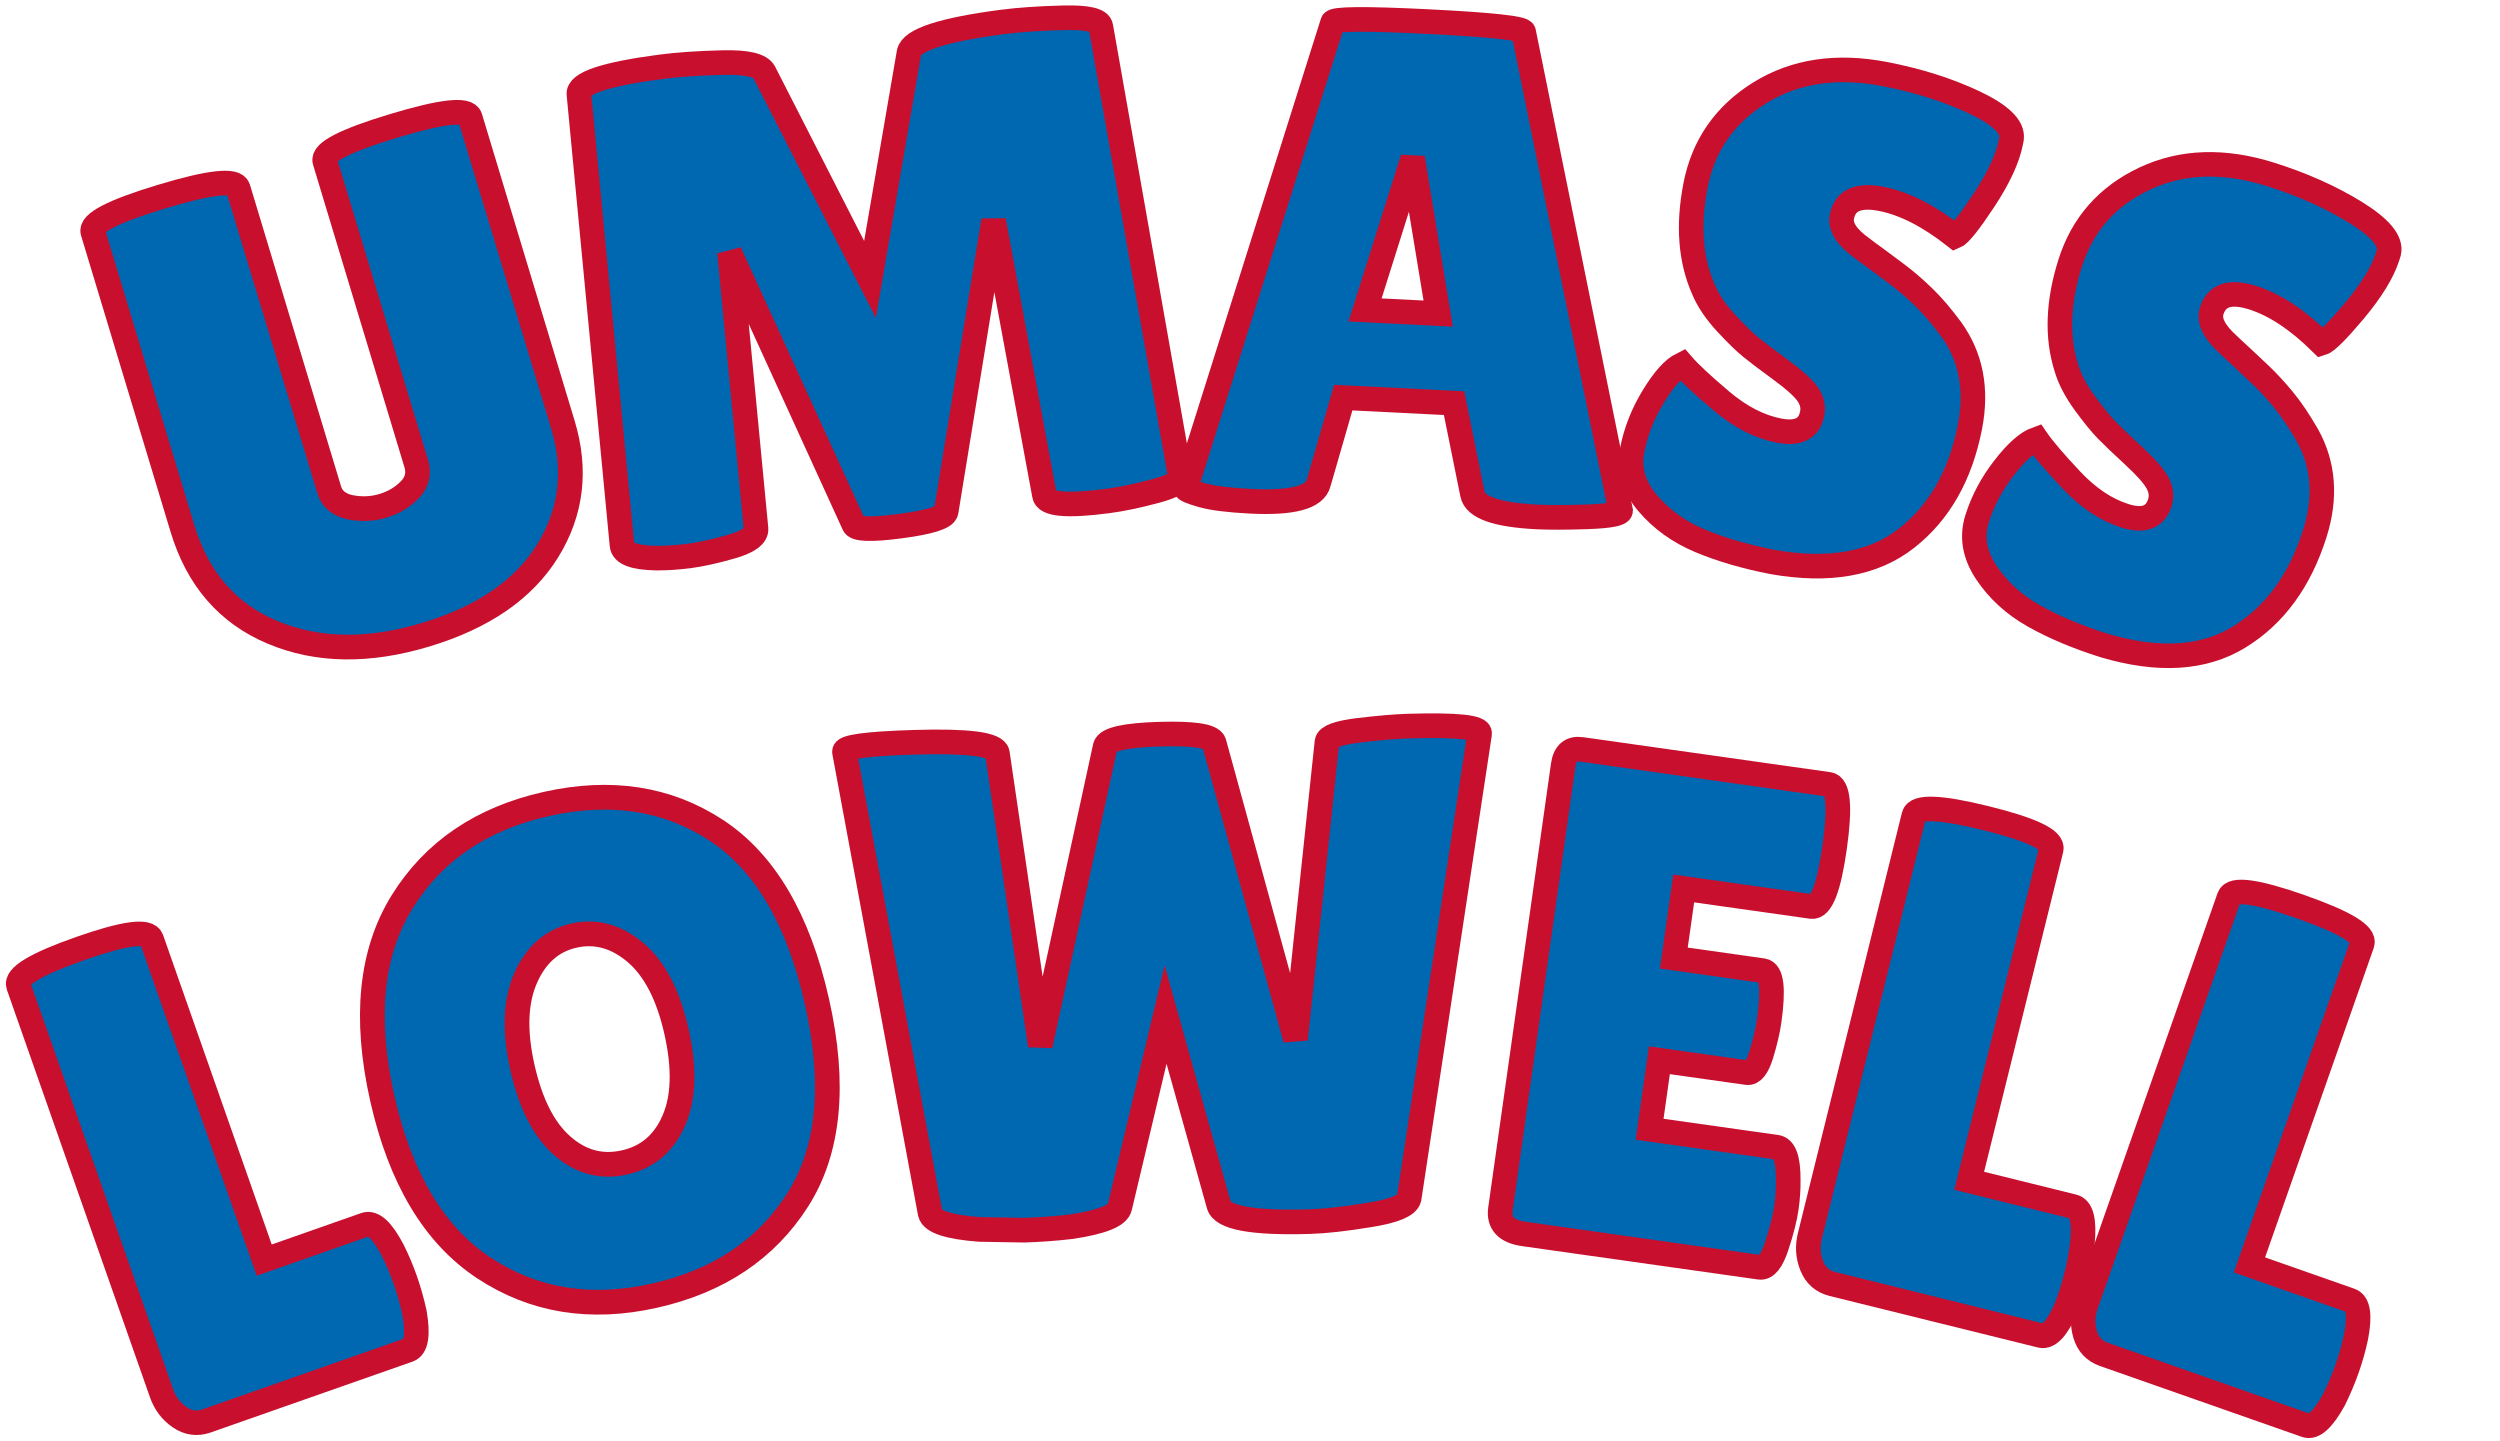
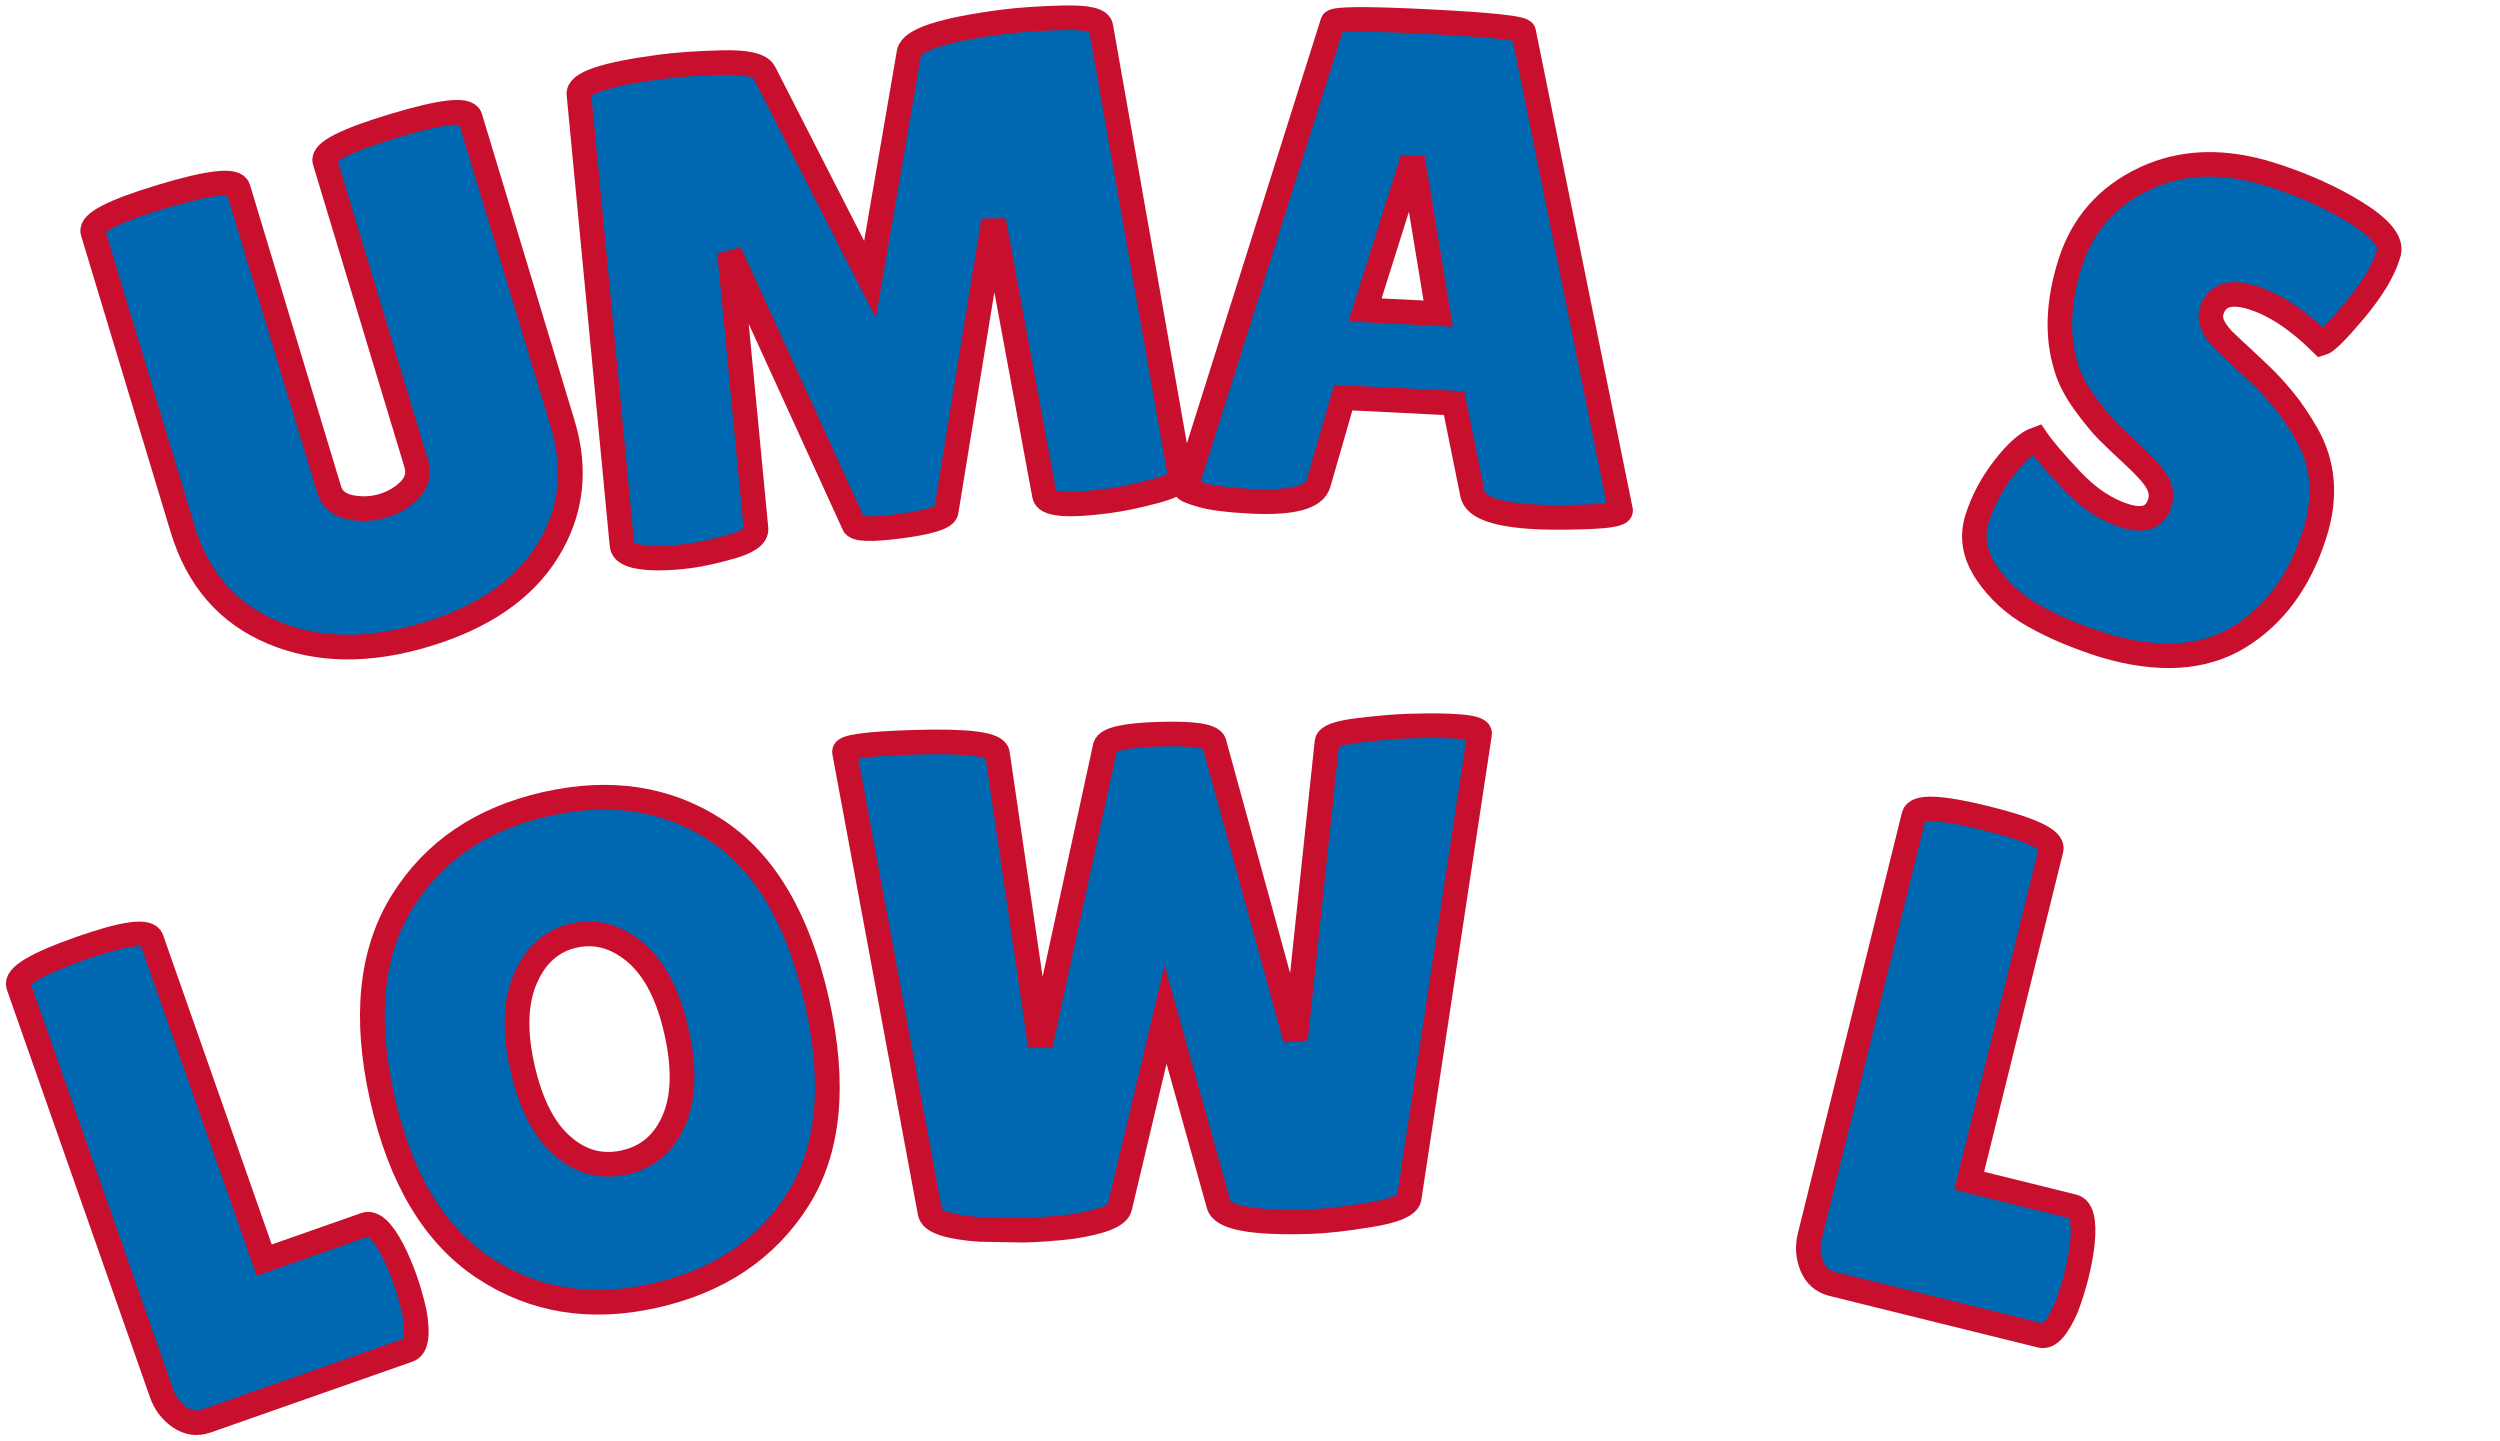
<svg xmlns="http://www.w3.org/2000/svg" version="1.1" width="203" height="117" viewBox="0 0 203 117" xml:space="preserve">
  <desc>Created with Fabric.js 5.3.0</desc>
  <defs>
</defs>
  <g transform="matrix(1 0 0 1 101.5 58.5)">
    <g style="">
      <g transform="matrix(0.96 -0.29 0.29 0.96 -73.15 -26.13)">
        <path style="stroke: rgb(200,16,46); stroke-width: 2; stroke-dasharray: none; stroke-linecap: butt; stroke-dashoffset: 0; stroke-linejoin: miter; stroke-miterlimit: 4; fill: rgb(0,103,177); fill-rule: nonzero; opacity: 1;" paint-order="stroke" transform=" translate(-17.66, 19.52)" d="M 21.34 -12.91 L 21.34 -38.49 Q 21.34 -39.62 27.48 -39.62 Q 33.62 -39.62 33.62 -38.49 L 33.62 -38.49 L 33.62 -12.51 Q 33.62 -6.74 29.49 -3.08 Q 25.36 0.57 18.09 0.57 Q 10.81 0.57 6.25 -3.2 Q 1.7 -6.96 1.7 -13.36 L 1.7 -13.36 L 1.7 -38.43 Q 1.7 -39.57 7.84 -39.57 Q 13.98 -39.57 13.98 -38.43 L 13.98 -38.43 L 13.98 -12.91 Q 13.98 -11.77 15.17 -11.09 L 15.17 -11.09 Q 16.42 -10.42 17.77 -10.42 Q 19.13 -10.42 20.24 -11.04 Q 21.34 -11.66 21.34 -12.91 L 21.34 -12.91 Z" stroke-linecap="round" />
      </g>
      <g transform="matrix(0.99 -0.13 0.13 0.99 -30.74 -35.31)">
        <path style="stroke: rgb(200,16,46); stroke-width: 2; stroke-dasharray: none; stroke-linecap: butt; stroke-dashoffset: 0; stroke-linejoin: miter; stroke-miterlimit: 4; fill: rgb(0,103,177); fill-rule: nonzero; opacity: 1;" paint-order="stroke" transform=" translate(-25.69, 19.81)" d="M 42.45 0.06 L 42.45 0.06 Q 37.42 0.06 37.42 -1.08 L 37.42 -1.08 L 36.23 -23.77 L 29.32 -0.79 Q 29.09 -0.11 25.47 -0.11 Q 21.85 -0.11 21.74 -0.74 L 21.74 -0.74 L 14.6 -24 L 13.81 -1.42 Q 13.75 -0.57 11.66 -0.25 Q 9.57 0.06 8.18 0.06 Q 6.79 0.06 5.49 -0.11 L 5.49 -0.11 Q 2.77 -0.51 2.83 -1.53 L 2.83 -1.53 L 4.13 -38.32 Q 4.13 -39.68 11.04 -39.68 L 11.04 -39.68 Q 13.08 -39.68 16.02 -39.37 Q 18.96 -39.06 19.3 -38.15 L 19.3 -38.15 L 25.64 -20.32 L 31.19 -38.21 Q 31.7 -39.68 39 -39.68 L 39 -39.68 Q 41.09 -39.68 44.01 -39.37 Q 46.93 -39.06 46.93 -38.26 L 46.93 -38.26 L 48.57 -1.13 Q 48.57 -0.51 46.36 -0.23 Q 44.15 0.06 42.45 0.06 Z" stroke-linecap="round" />
      </g>
      <g transform="matrix(1 0.05 -0.05 1 13.38 -36.91)">
        <path style="stroke: rgb(200,16,46); stroke-width: 2; stroke-dasharray: none; stroke-linecap: butt; stroke-dashoffset: 0; stroke-linejoin: miter; stroke-miterlimit: 4; fill: rgb(0,103,177); fill-rule: nonzero; opacity: 1;" paint-order="stroke" transform=" translate(-18.51, 19.73)" d="M 29.43 0.11 L 29.43 0.11 Q 24.51 0.11 24.11 -1.47 L 24.11 -1.47 L 22.25 -8.77 L 13.25 -8.77 L 11.6 -1.75 Q 11.26 0 6.17 0 L 6.17 0 Q 3.45 0 2.15 -0.31 Q 0.85 -0.62 0.85 -0.79 L 0.85 -0.79 L 10.87 -39.11 Q 10.87 -39.57 18.62 -39.57 Q 26.38 -39.57 26.38 -39.11 L 26.38 -39.11 L 36.17 -0.74 Q 36.17 -0.34 33.57 -0.11 Q 30.96 0.11 29.43 0.11 Z M 17.72 -27.68 L 14.66 -15.96 L 20.6 -15.96 L 18.06 -27.68 L 17.72 -27.68 Z" stroke-linecap="round" />
      </g>
      <g transform="matrix(0.98 0.19 -0.19 0.98 46.66 -32.74)">
-         <path style="stroke: rgb(200,16,46); stroke-width: 2; stroke-dasharray: none; stroke-linecap: butt; stroke-dashoffset: 0; stroke-linejoin: miter; stroke-miterlimit: 4; fill: rgb(0,103,177); fill-rule: nonzero; opacity: 1;" paint-order="stroke" transform=" translate(-14.95, 19.78)" d="M 4.3 -13.81 L 4.3 -13.81 Q 5.38 -12.96 8.01 -11.49 Q 10.64 -10.02 13.05 -10.02 Q 15.45 -10.02 15.45 -11.89 L 15.45 -11.89 Q 15.45 -12.74 14.77 -13.39 Q 14.09 -14.04 12.28 -14.89 Q 10.47 -15.74 9.57 -16.22 Q 8.66 -16.7 7.16 -17.8 Q 5.66 -18.91 4.87 -20.09 L 4.87 -20.09 Q 2.6 -23.32 2.6 -28.3 Q 2.6 -33.28 6.31 -36.71 Q 10.02 -40.13 16.02 -40.13 L 16.02 -40.13 Q 20.09 -40.13 23.55 -39.26 Q 27 -38.38 27.11 -36.96 L 27.11 -36.96 Q 27.11 -36.79 27.11 -36.62 L 27.11 -36.62 Q 27.11 -34.64 25.87 -31.61 Q 24.62 -28.59 24.11 -28.25 L 24.11 -28.25 Q 20.49 -30.11 17.63 -30.11 Q 14.77 -30.11 14.77 -28.08 L 14.77 -28.08 Q 14.77 -26.83 16.87 -25.87 L 16.87 -25.87 Q 17.32 -25.64 18.17 -25.25 Q 19.02 -24.85 20.12 -24.31 Q 21.23 -23.77 22.5 -22.95 Q 23.77 -22.13 25.25 -20.77 L 25.25 -20.77 Q 28.25 -17.94 28.25 -13.3 L 28.25 -13.3 Q 28.25 -7.25 24.91 -3.4 Q 21.57 0.45 14.6 0.57 L 14.6 0.57 Q 11.21 0.57 8.46 0 Q 5.72 -0.57 3.68 -2.21 Q 1.64 -3.85 1.64 -6.17 Q 1.64 -8.49 2.49 -10.78 Q 3.34 -13.08 4.3 -13.81 Z" stroke-linecap="round" />
-       </g>
+         </g>
      <g transform="matrix(0.95 0.3 -0.3 0.95 75.77 -25.32)">
        <path style="stroke: rgb(200,16,46); stroke-width: 2; stroke-dasharray: none; stroke-linecap: butt; stroke-dashoffset: 0; stroke-linejoin: miter; stroke-miterlimit: 4; fill: rgb(0,103,177); fill-rule: nonzero; opacity: 1;" paint-order="stroke" transform=" translate(-14.95, 19.78)" d="M 4.3 -13.81 L 4.3 -13.81 Q 5.38 -12.96 8.01 -11.49 Q 10.64 -10.02 13.05 -10.02 Q 15.45 -10.02 15.45 -11.89 L 15.45 -11.89 Q 15.45 -12.74 14.77 -13.39 Q 14.09 -14.04 12.28 -14.89 Q 10.47 -15.74 9.57 -16.22 Q 8.66 -16.7 7.16 -17.8 Q 5.66 -18.91 4.87 -20.09 L 4.87 -20.09 Q 2.6 -23.32 2.6 -28.3 Q 2.6 -33.28 6.31 -36.71 Q 10.02 -40.13 16.02 -40.13 L 16.02 -40.13 Q 20.09 -40.13 23.55 -39.26 Q 27 -38.38 27.11 -36.96 L 27.11 -36.96 Q 27.11 -36.79 27.11 -36.62 L 27.11 -36.62 Q 27.11 -34.64 25.87 -31.61 Q 24.62 -28.59 24.11 -28.25 L 24.11 -28.25 Q 20.49 -30.11 17.63 -30.11 Q 14.77 -30.11 14.77 -28.08 L 14.77 -28.08 Q 14.77 -26.83 16.87 -25.87 L 16.87 -25.87 Q 17.32 -25.64 18.17 -25.25 Q 19.02 -24.85 20.12 -24.31 Q 21.23 -23.77 22.5 -22.95 Q 23.77 -22.13 25.25 -20.77 L 25.25 -20.77 Q 28.25 -17.94 28.25 -13.3 L 28.25 -13.3 Q 28.25 -7.25 24.91 -3.4 Q 21.57 0.45 14.6 0.57 L 14.6 0.57 Q 11.21 0.57 8.46 0 Q 5.72 -0.57 3.68 -2.21 Q 1.64 -3.85 1.64 -6.17 Q 1.64 -8.49 2.49 -10.78 Q 3.34 -13.08 4.3 -13.81 Z" stroke-linecap="round" />
      </g>
      <g transform="matrix(0.94 -0.33 0.33 0.94 -83.59 35.5)">
        <path style="stroke: rgb(200,16,46); stroke-width: 2; stroke-dasharray: none; stroke-linecap: butt; stroke-dashoffset: 0; stroke-linejoin: miter; stroke-miterlimit: 4; fill: rgb(0,103,177); fill-rule: nonzero; opacity: 1;" paint-order="stroke" transform=" translate(-13.16, 19.87)" d="M 2.26 -3.34 L 2.26 -3.34 L 2.26 -38.55 Q 2.26 -39.74 8.01 -39.74 Q 13.75 -39.74 13.75 -38.55 L 13.75 -38.55 L 13.75 -10.81 L 22.47 -10.81 Q 23.49 -10.81 23.89 -8.15 L 23.89 -8.15 Q 24.06 -6.85 24.06 -5.49 Q 24.06 -4.13 23.89 -2.72 L 23.89 -2.72 Q 23.43 0 22.42 0 L 22.42 0 L 4.98 0 Q 3.74 0 3 -1.02 Q 2.26 -2.04 2.26 -3.34 Z" stroke-linecap="round" />
      </g>
      <g transform="matrix(0.98 -0.22 0.22 0.98 -52.81 26.76)">
        <path style="stroke: rgb(200,16,46); stroke-width: 2; stroke-dasharray: none; stroke-linecap: butt; stroke-dashoffset: 0; stroke-linejoin: miter; stroke-miterlimit: 4; fill: rgb(0,103,177); fill-rule: nonzero; opacity: 1;" paint-order="stroke" transform=" translate(-19.7, 19.78)" d="M 19.67 0.57 Q 11.72 0.57 6.71 -4.64 Q 1.7 -9.85 1.7 -19.84 Q 1.7 -29.83 6.76 -34.98 Q 11.83 -40.13 19.84 -40.13 Q 27.85 -40.13 32.77 -35.07 Q 37.7 -30 37.7 -19.73 Q 37.7 -9.45 32.66 -4.44 Q 27.62 0.57 19.67 0.57 Z M 19.7 -29.26 Q 16.98 -29.26 15.14 -26.77 Q 13.3 -24.28 13.3 -19.78 Q 13.3 -15.28 15.06 -12.88 Q 16.81 -10.47 19.67 -10.47 Q 22.53 -10.47 24.31 -12.91 Q 26.09 -15.34 26.09 -19.87 Q 26.09 -24.4 24.26 -26.83 Q 22.42 -29.26 19.7 -29.26 Z" stroke-linecap="round" />
      </g>
      <g transform="matrix(1 -0.03 0.03 1 -6.57 21.04)">
        <path style="stroke: rgb(200,16,46); stroke-width: 2; stroke-dasharray: none; stroke-linecap: butt; stroke-dashoffset: 0; stroke-linejoin: miter; stroke-miterlimit: 4; fill: rgb(0,103,177); fill-rule: nonzero; opacity: 1;" paint-order="stroke" transform=" translate(-26.97, 19.81)" d="M 7.02 -1.42 L 1.19 -39.06 Q 1.02 -39.68 6.91 -39.68 L 6.91 -39.68 Q 13.42 -39.68 13.59 -38.6 L 13.59 -38.6 L 16.36 -14.77 L 22.36 -38.89 Q 22.64 -39.74 26.77 -39.74 Q 30.91 -39.74 31.19 -38.94 L 31.19 -38.94 L 37.08 -14.66 L 40.36 -38.72 Q 40.47 -39.34 42.96 -39.57 Q 45.45 -39.79 46.98 -39.79 L 46.98 -39.79 Q 52.93 -39.79 52.76 -39 L 52.76 -39 L 45.91 -1.47 Q 45.68 -0.62 42.68 -0.23 Q 39.68 0.17 37.81 0.17 L 37.81 0.17 Q 30.79 0.17 30.45 -1.42 L 30.45 -1.42 L 26.6 -16.98 L 22.42 -1.47 Q 22.19 -0.45 18.45 0 L 18.45 0 Q 16.53 0.17 14.6 0.17 L 14.6 0.17 L 10.98 0 Q 7.25 -0.4 7.02 -1.42 L 7.02 -1.42 Z" stroke-linecap="round" />
      </g>
      <g transform="matrix(0.99 0.14 -0.14 0.99 34.24 23.39)">
-         <path style="stroke: rgb(200,16,46); stroke-width: 2; stroke-dasharray: none; stroke-linecap: butt; stroke-dashoffset: 0; stroke-linejoin: miter; stroke-miterlimit: 4; fill: rgb(0,103,177); fill-rule: nonzero; opacity: 1;" paint-order="stroke" transform=" translate(-14.32, 19.81)" d="M 13.92 -23.89 L 21.23 -23.89 Q 22.3 -23.89 22.3 -19.92 L 22.3 -19.92 Q 22.3 -18.74 22.05 -17.12 Q 21.79 -15.51 21.11 -15.51 L 21.11 -15.51 L 13.92 -15.51 L 13.92 -9.85 L 24.34 -9.85 Q 25.3 -9.85 25.64 -7.36 L 25.64 -7.36 Q 25.81 -6.28 25.81 -5.07 Q 25.81 -3.85 25.47 -1.92 Q 25.13 0 24.34 0 L 24.34 0 L 4.98 0 Q 2.83 0 2.83 -1.75 L 2.83 -1.75 L 2.83 -38.15 Q 2.83 -39.62 4.13 -39.62 L 4.13 -39.62 L 24.4 -39.62 Q 25.59 -39.62 25.59 -34.61 Q 25.59 -29.6 24.4 -29.6 L 24.4 -29.6 L 13.92 -29.6 L 13.92 -23.89 Z" stroke-linecap="round" />
-       </g>
+         </g>
      <g transform="matrix(0.97 0.24 -0.24 0.97 60 28.45)">
        <path style="stroke: rgb(200,16,46); stroke-width: 2; stroke-dasharray: none; stroke-linecap: butt; stroke-dashoffset: 0; stroke-linejoin: miter; stroke-miterlimit: 4; fill: rgb(0,103,177); fill-rule: nonzero; opacity: 1;" paint-order="stroke" transform=" translate(-13.16, 19.87)" d="M 2.26 -3.34 L 2.26 -3.34 L 2.26 -38.55 Q 2.26 -39.74 8.01 -39.74 Q 13.75 -39.74 13.75 -38.55 L 13.75 -38.55 L 13.75 -10.81 L 22.47 -10.81 Q 23.49 -10.81 23.89 -8.15 L 23.89 -8.15 Q 24.06 -6.85 24.06 -5.49 Q 24.06 -4.13 23.89 -2.72 L 23.89 -2.72 Q 23.43 0 22.42 0 L 22.42 0 L 4.98 0 Q 3.74 0 3 -1.02 Q 2.26 -2.04 2.26 -3.34 Z" stroke-linecap="round" />
      </g>
      <g transform="matrix(0.94 0.33 -0.33 0.94 83.59 35.5)">
-         <path style="stroke: rgb(200,16,46); stroke-width: 2; stroke-dasharray: none; stroke-linecap: butt; stroke-dashoffset: 0; stroke-linejoin: miter; stroke-miterlimit: 4; fill: rgb(0,103,177); fill-rule: nonzero; opacity: 1;" paint-order="stroke" transform=" translate(-13.16, 19.87)" d="M 2.26 -3.34 L 2.26 -3.34 L 2.26 -38.55 Q 2.26 -39.74 8.01 -39.74 Q 13.75 -39.74 13.75 -38.55 L 13.75 -38.55 L 13.75 -10.81 L 22.47 -10.81 Q 23.49 -10.81 23.89 -8.15 L 23.89 -8.15 Q 24.06 -6.85 24.06 -5.49 Q 24.06 -4.13 23.89 -2.72 L 23.89 -2.72 Q 23.43 0 22.42 0 L 22.42 0 L 4.98 0 Q 3.74 0 3 -1.02 Q 2.26 -2.04 2.26 -3.34 Z" stroke-linecap="round" />
-       </g>
+         </g>
    </g>
  </g>
</svg>